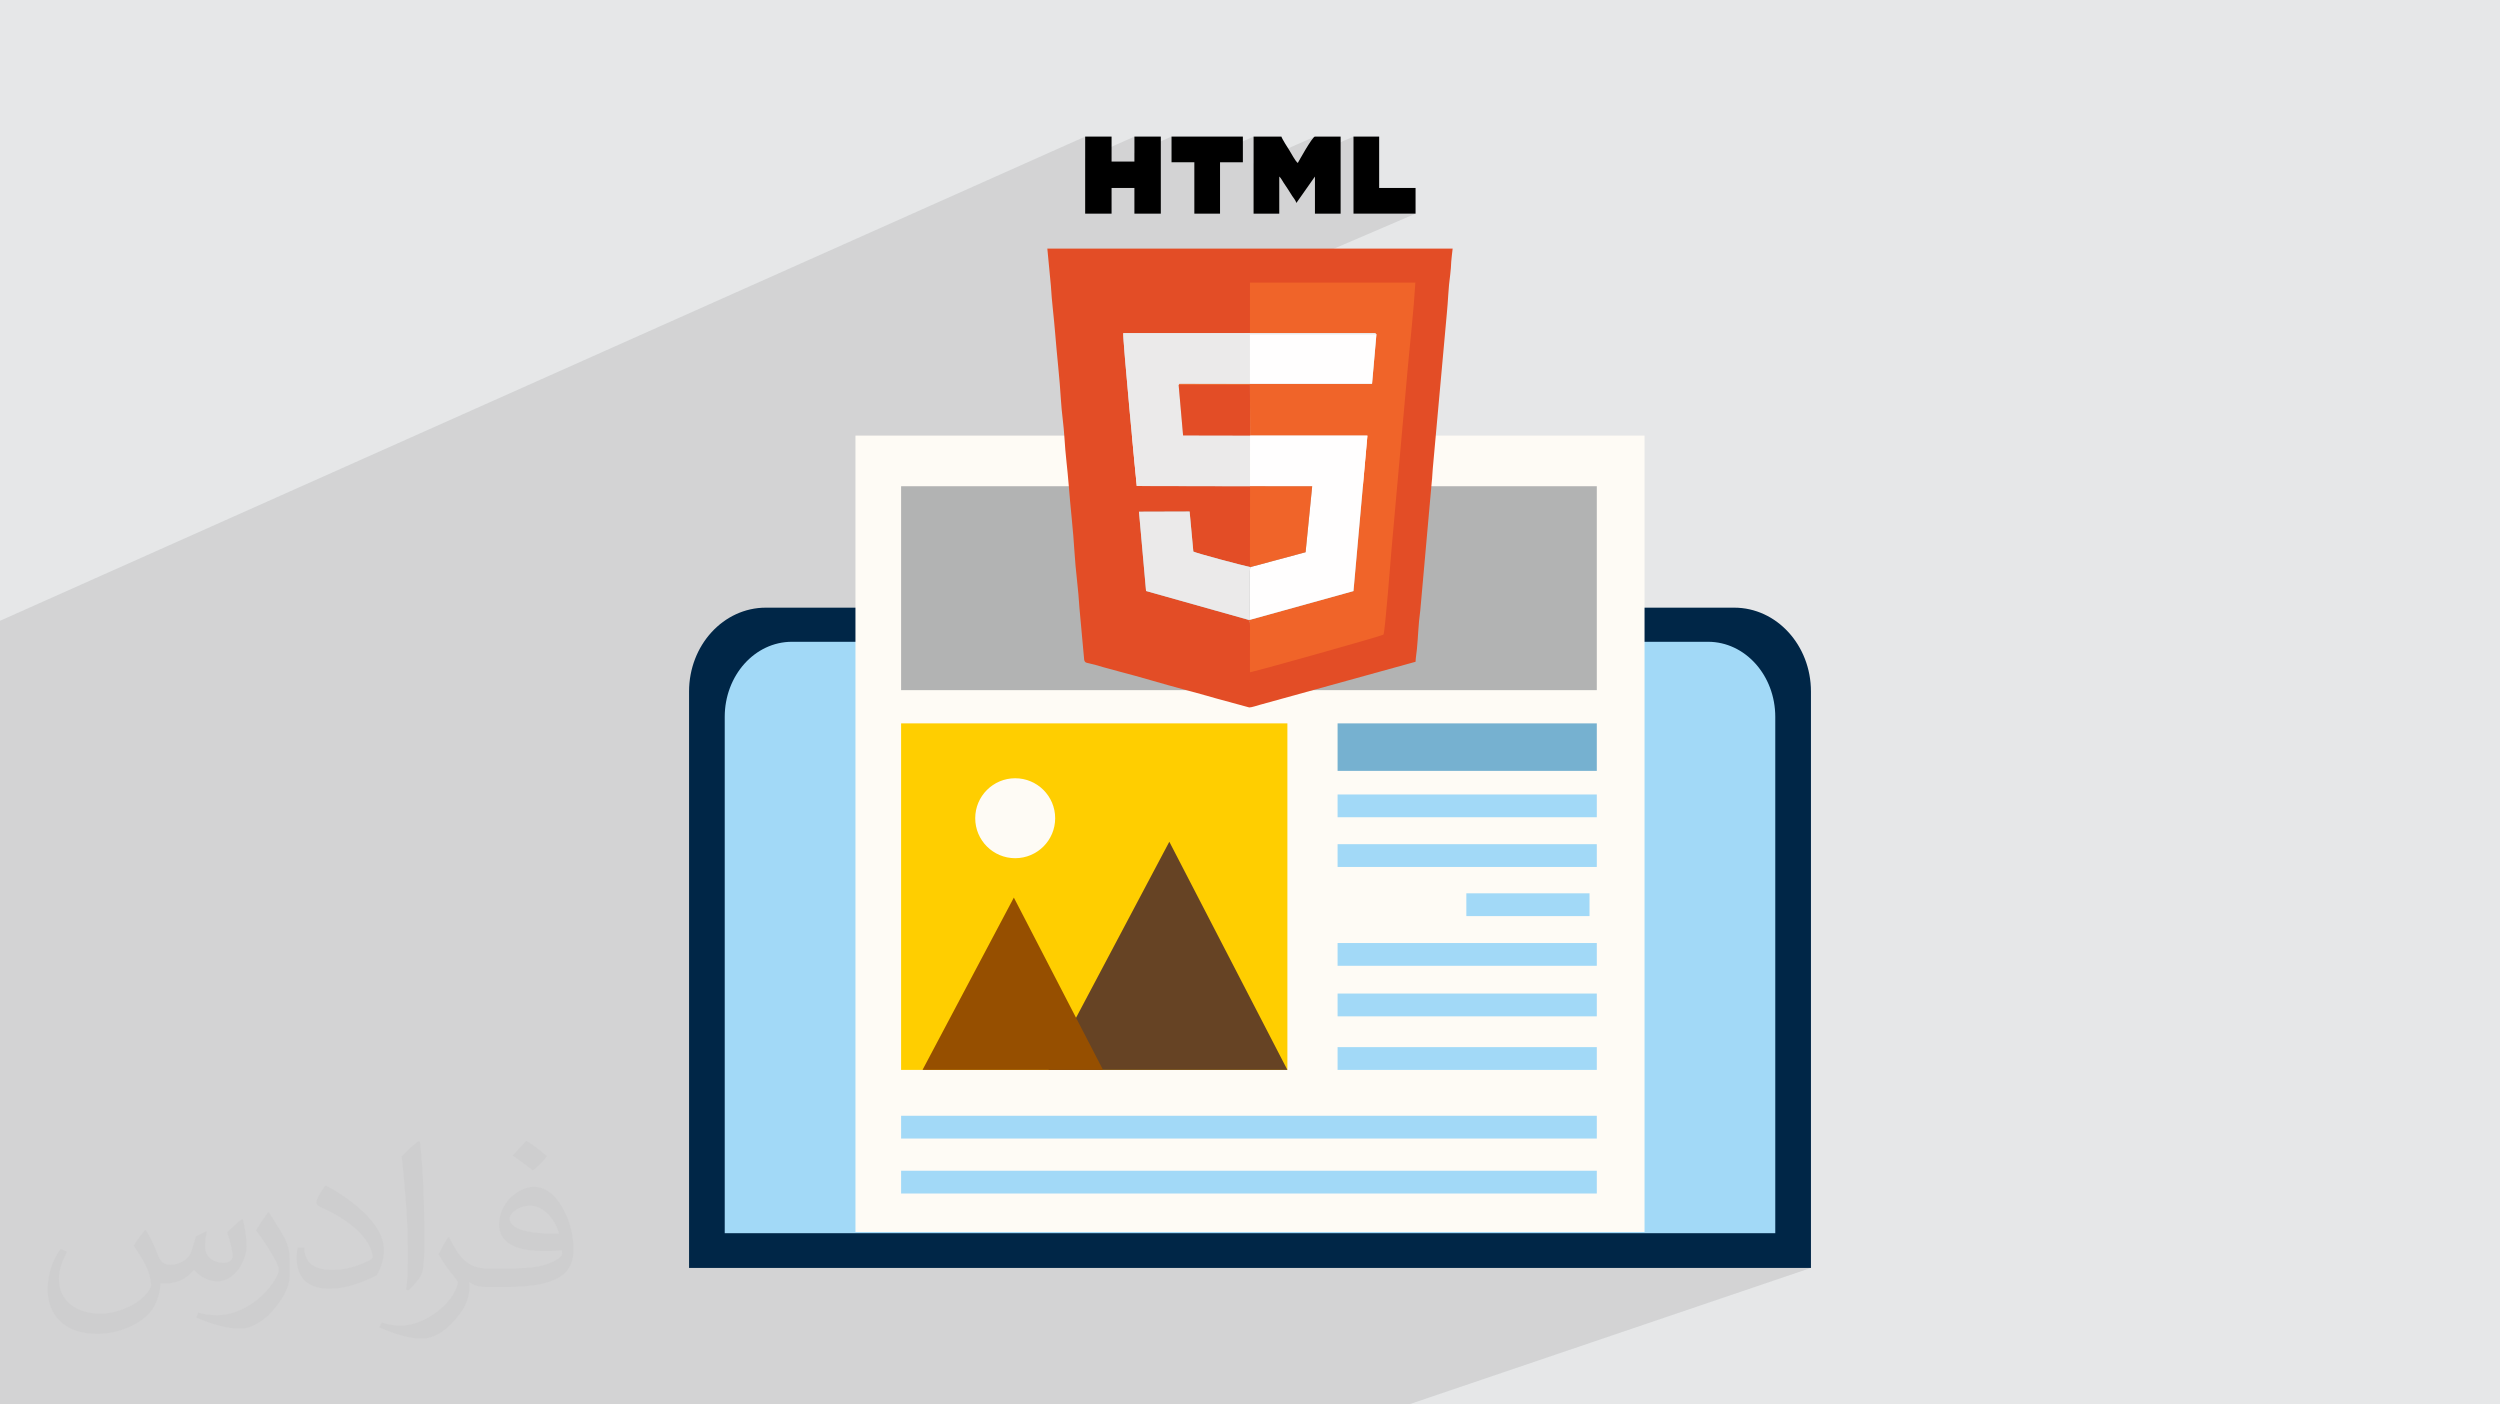
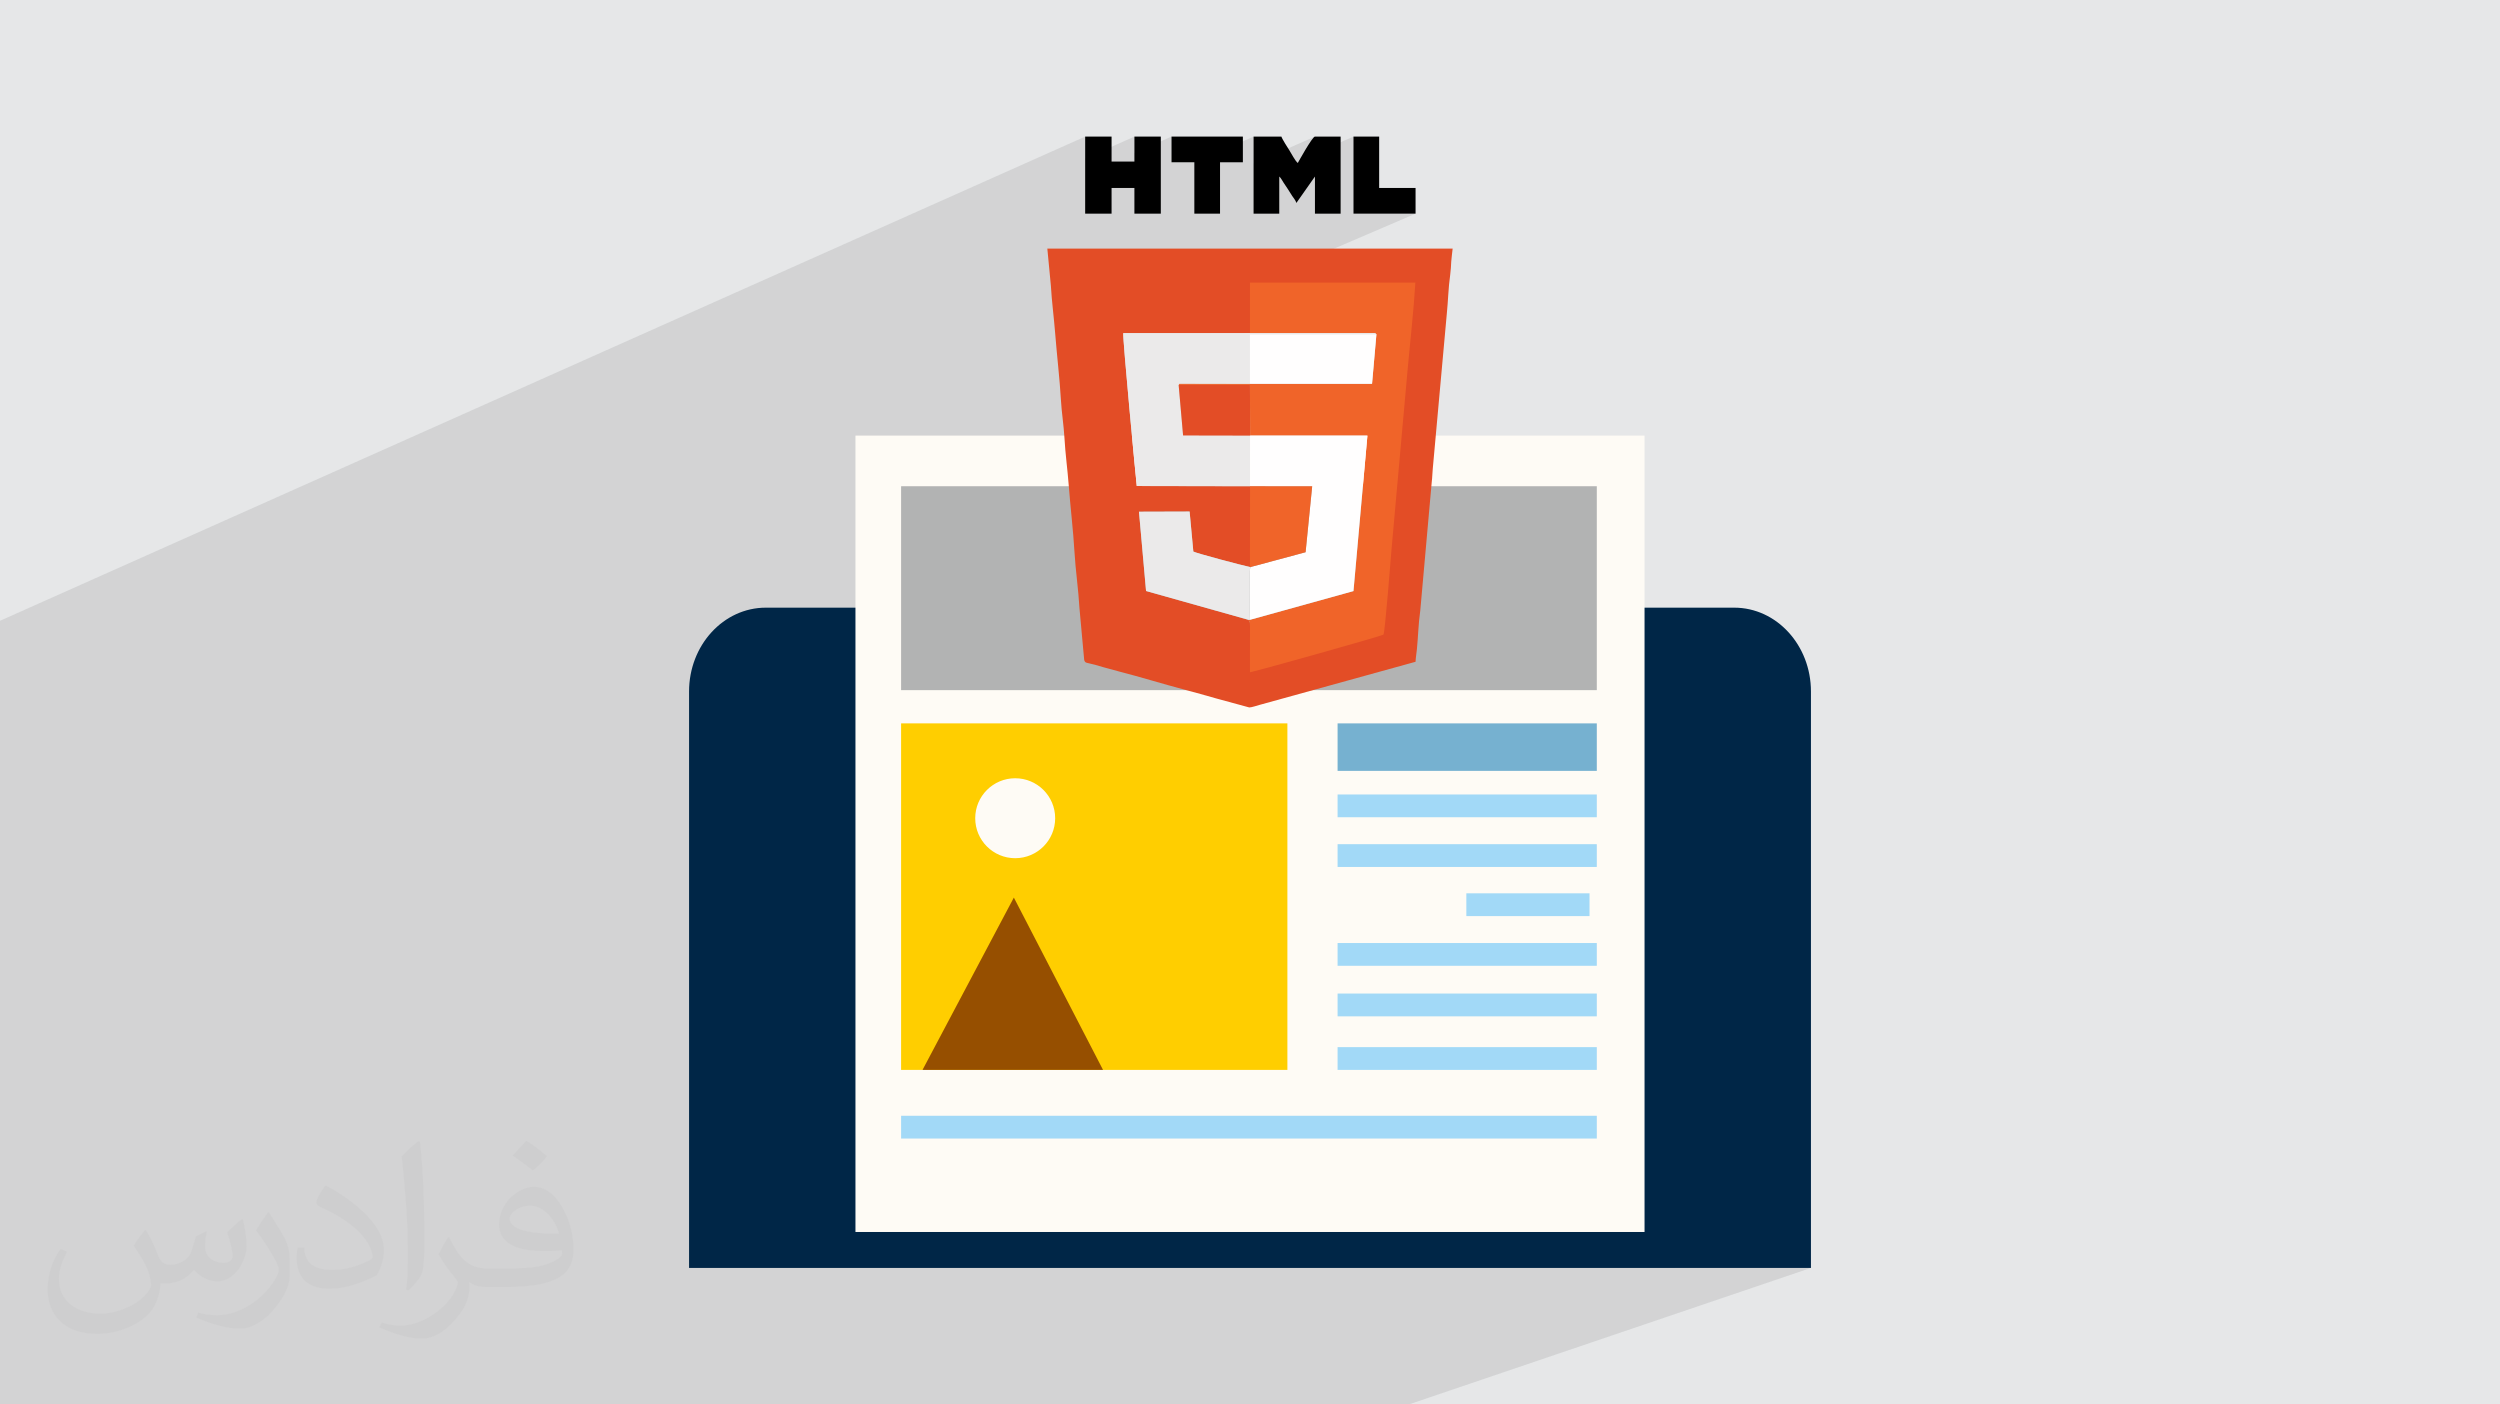
<svg xmlns="http://www.w3.org/2000/svg" xml:space="preserve" width="94.192mm" height="52.917mm" version="1.1" style="shape-rendering:geometricPrecision; text-rendering:geometricPrecision; image-rendering:optimizeQuality; fill-rule:evenodd; clip-rule:evenodd" viewBox="0 0 9404.92 5283.66">
  <defs>
    <style type="text/css">
   
    .fil15 {fill:black}
    .fil11 {fill:#E34D26}
    .fil13 {fill:#EBEAEA}
    .fil12 {fill:#F06429}
    .fil14 {fill:#FFFEFE}
    .fil10 {fill:#B2B3B3;fill-rule:nonzero}
    .fil3 {fill:#002647;fill-rule:nonzero}
    .fil7 {fill:#664324;fill-rule:nonzero}
    .fil9 {fill:#76B1D0;fill-rule:nonzero}
    .fil8 {fill:#964F00;fill-rule:nonzero}
    .fil4 {fill:#A2D9F7;fill-rule:nonzero}
    .fil5 {fill:#FEFBF5;fill-rule:nonzero}
    .fil6 {fill:#FFCE00;fill-rule:nonzero}
    .fil2 {fill:#373435;fill-opacity:0.031}
    .fil1 {fill:#2B2A29;fill-opacity:0.102}
    .fil0 {fill:#E6E7E8}
   
  </style>
  </defs>
  <g id="Layer_x0020_1">
    <polygon class="fil0" points="-0,0 9404.92,0 9404.92,5283.66 -0,5283.66 " />
    <polygon class="fil1" points="-0,3089.55 -0,3082.23 -0,3069.09 -0,3069.08 -0,3024.77 -0,2999.6 -0,2980.89 -0,2967.01 -0,2943.34 -0,2890.95 -0,2879.84 -0,2853.06 -0,2849.35 -0,2820.98 -0,2817.72 -0,2803.36 -0,2797.84 -0,2792.86 -0,2765.11 -0,2764.99 -0,2746.48 -0,2739.45 -0,2714.96 -0,2682.43 -0,2675.29 -0,2664.19 -0,2662.33 -0,2640.85 -0,2628.15 -0,2600.89 -0,2590.93 -0,2589.56 -0,2587.11 -0,2555.14 -0,2552.52 -0,2496.49 -0,2467.2 -0,2410.75 -0,2335.33 4082.37,513.82 4082.37,596.16 4267.6,513.82 4267.6,575.69 4407.19,513.82 4407.19,610.47 4493.09,610.47 4493.09,611.96 4715.91,513.82 4715.91,615.03 4946.77,513.82 4941.16,518.05 4932.54,529.2 4922.09,544.98 4910.93,563.11 4900.22,581.28 4891.13,597.21 4887.95,602.9 5091.73,513.82 5091.73,803.74 5325.28,803.74 4721.16,1063.05 5324.61,1063.05 5323.97,1073.38 5323.29,1083.73 5322.58,1094.1 5321.83,1104.48 5321.05,1114.88 5320.25,1125.29 5319.42,1135.71 5318.55,1146.13 5317.67,1156.58 5316.76,1167.02 5315.83,1177.49 5314.88,1187.94 5313.92,1198.41 5312.94,1208.88 5311.95,1219.35 5310.95,1229.82 5309.93,1240.29 5308.91,1250.77 5307.88,1261.23 5306.86,1271.69 5305.82,1282.16 5304.79,1292.61 5303.76,1303.06 5302.73,1313.49 5301.7,1323.92 5300.7,1334.34 5299.69,1344.74 5298.69,1355.13 5297.71,1365.5 5296.74,1375.87 5295.79,1386.21 5294.85,1396.54 5265.92,1719.63 5256.1,1829.17 6007.13,1829.17 6007.13,2414.38 6425.79,2414.38 6451.63,2415.84 6476.72,2420.13 6500.95,2427.1 6524.17,2436.59 6546.26,2448.49 6567.1,2462.65 6586.56,2478.93 6604.51,2497.17 6620.82,2517.24 6635.37,2539 6648.04,2562.3 6658.68,2587.01 6667.18,2612.98 6673.41,2640.07 6677.23,2668.14 6678.54,2697.04 6678.54,4639.2 6297.59,4769.84 6812.74,4769.84 5299.22,5283.66 4799.25,5283.66 4312.97,5283.66 3742.24,5283.66 3509.9,5283.66 3185.12,5283.66 2958.1,5283.66 2507.23,5283.66 2286.58,5283.66 1991.61,5283.66 1775.61,5283.66 1515.22,5283.66 1454.22,5283.66 1423.91,5283.66 1423.9,5283.66 1383.27,5283.66 1303.74,5283.66 1203.19,5283.66 1031.48,5283.66 1022.1,5283.66 882.16,5283.66 824.28,5283.66 778.41,5283.66 611.35,5283.66 587.18,5283.66 498.9,5283.66 419.4,5283.66 408.2,5283.66 408.04,5283.66 169.92,5283.66 146.43,5283.66 -0,5283.66 -0,5272.53 -0,5240.81 -0,5194.32 -0,5107.46 -0,5036.89 -0,4939.47 -0,4926.72 -0,4909.71 -0,4877.95 -0,4861.89 -0,4737.51 -0,4727.25 -0,4699.2 -0,4632.25 -0,4595.18 -0,4533.84 -0,4532.11 -0,4526.9 -0,4461.08 -0,4461.01 -0,4452.62 -0,4439.65 -0,4405.15 -0,4405.02 -0,4377.76 -0,4273.71 -0,4250.86 -0,4229.63 -0,4227.88 -0,4226.83 -0,4188.98 -0,4176.15 -0,4174.29 -0,4169.13 -0,4137.21 -0,4099.45 -0,4076.7 -0,4076.69 -0,4051.09 -0,4051.08 -0,4049.93 -0,3986.99 -0,3952.54 -0,3918.24 -0,3885.73 -0,3776.31 -0,3775.22 -0,3768.39 -0,3751.07 -0,3704.97 -0,3679.84 -0,3655.25 -0,3637.62 -0,3613.65 -0,3607.64 -0,3603.08 -0,3600.08 -0,3600.07 -0,3567.64 -0,3511.62 -0,3506.89 -0,3475.19 -0,3439.32 -0,3439.31 -0,3431.48 -0,3430.39 -0,3426.35 -0,3342.82 -0,3328.4 -0,3328.39 -0,3327.53 -0,3324.75 -0,3324.44 -0,3320.89 -0,3270.47 -0,3257.71 -0,3257.7 -0,3254.09 -0,3206.94 -0,3176.12 " />
    <path class="fil2" d="M548.54 4627.69c17.95,27.21 29.6,53.36 40.96,82.43 8.45,16.91 12.93,48.09 52.57,48.09 11.61,0 28.28,-3.42 43.06,-11.61 16.63,-8.73 29.32,-21.94 35.94,-42l15.85 -53.36 38.57 -19.02 2.64 2.64c-5.27,20.09 -6.59,39.36 -6.59,54.43 0,44.63 38.57,61.56 69.22,61.56 17.95,0 34.09,-8.73 34.09,-25.11 0,-21.13 -8.98,-57.06 -20.62,-89.29 17.95,-17.95 35.94,-35.94 56.53,-50.47l3.17 1.6c8.98,38.04 14,75.56 14,100.66 0,24.57 -10.83,51.79 -19.81,69.49 -18.49,34.87 -51.25,62.62 -90.87,62.62 -30.1,0 -63.65,-15.07 -86.66,-43.06l-1.32 0c-21.66,26.96 -55.22,51.25 -108.86,51.25l-16.63 0c-2.64,35.41 -10.29,60.49 -21.94,82.95 -31.95,62.34 -126.81,106.47 -216.1,106.47 -124.17,0 -186.51,-71.59 -186.51,-166.96 0,-58.91 19.27,-113.6 48.88,-152.42l24.29 10.04c-18.49,35.41 -30.91,68.68 -30.91,101.45 0,89.29 72.66,131.83 156.4,131.83 77.68,0 173.83,-49.41 191.28,-106.72 -6.59,-62.62 -30.1,-91.93 -66.04,-148.99 10.83,-19.02 24.83,-38.04 42.28,-58.38l3.17 0 0 0 0 0 -0.02 -0.09zm1432.13 -336.04c26.15,16.39 51.79,35.66 76.87,57.85 -14,19.81 -31.45,37.79 -53.11,53.64 -25.11,-20.34 -50.19,-37.79 -75.84,-56.27 17.42,-19.55 34.62,-38.29 52.04,-55.22l0 0 0 0 0 0 0 0 0 0 0.03 0zm13.47 244.11c-42.28,0 -76.87,27.75 -76.87,48.34 0,44.13 84.53,57.85 185.72,57.31 -12.68,-51.79 -57.06,-105.68 -108.86,-105.68l0.01 0.03zm-94.86 236.19c54.96,0 103.04,-1.6 139.74,-10.83 40.96,-10.29 75.56,-30.91 75.56,-45.17 0,-3.7 0,-8.19 -1.32,-11.89 -22.98,2.11 -49.41,2.11 -72.38,2.11 -74.49,0 -131.55,-16.91 -154.02,-58.66 -5.55,-11.61 -9.51,-24.57 -9.51,-39.36 0,-40.43 17.42,-79.79 48.09,-107 25.61,-22.45 53.89,-36.44 82.67,-36.44 52.04,0 93.51,41.75 122.57,107.54 15.85,35.94 26.68,77.4 26.68,129.72 0,34.87 -9.51,64.19 -31.17,85.85 -40.43,39.11 -114.92,53.89 -229.04,53.89l-51.79 0 0 0 -13.47 0c-28.28,0 -48.62,-5.02 -64.72,-17.42l-2.64 0c0.79,6.59 1.32,12.93 1.32,19.02 0,25.61 -8.45,58.38 -25.61,84.53 -50.72,75.3 -105.68,108.04 -153.24,108.04 -48.09,0 -107,-18.49 -160.11,-42.54l9.51 -18.49c17.17,7.13 40.96,11.89 73.7,11.89 85.85,0 198.66,-82.43 212.66,-163 -3.17,-6.59 -8.98,-15.32 -17.17,-24.57 -25.11,-29.85 -40.96,-54.68 -55.75,-80.83 12.68,-25.11 24.29,-45.17 35.13,-63.4l4.49 -0.53c36.72,74.77 69.99,117.55 144.23,117.55l11.61 0 0 0 53.89 0 0 0 0 0 0 0 0 0 0 0 0.09 0.01zm-371.98 79c6.34,-34.34 6.87,-72.91 6.87,-108.86l0 -53.36c0,-99.6 -12.68,-244.36 -22.98,-338.68 17.95,-19.27 43.06,-42 62.87,-57.31l5.81 1.6c13.47,118.62 16.63,256 16.63,383.06 0,33.3 -1.32,65.79 -4.49,89.55 -1.85,30.1 -19.27,52.83 -56.53,87.7l-8.19 -3.7zm-382.8 -157.19c1.85,46.77 24.83,83.49 105.15,83.49 49.93,0 92.19,-12.93 138.96,-35.13 8.45,-3.7 12.93,-8.73 12.93,-12.93 0,-29.32 -22.45,-68.15 -60.23,-103.55 -36.72,-33.3 -85.34,-62.62 -130.76,-82.18 -15.6,-6.59 -20.62,-13.47 -20.62,-20.09 0,-13.47 17.95,-41.75 32.77,-62.09l5.02 -0.53c52.04,27.21 110.17,67.64 153.24,112.53 39.11,41.47 63.4,83.49 63.4,129.19 0,33.81 -10.29,65.51 -26.96,95.11 -57.06,28.79 -117.83,50.72 -178.06,50.72 -73.17,0 -123.1,-34.34 -123.1,-114.92 0,-8.73 0,-22.19 3.17,-39.64l25.11 0 0 0 0 0 0 0 0 0 0 0 -0.02 0zm-132.37 -132.9l45.45 73.45c16.63,27.21 32.23,56.81 32.23,103.55l0 59.7c0,48.34 -30.91,100.13 -80.83,151.38 -39.11,34.62 -73.7,49.41 -105.68,49.41 -47.55,0 -101.98,-14.79 -164.85,-41.75l7.13 -18.49c19.81,5.27 42.79,9.77 71.06,9.77 90.36,-0.53 182.8,-66.57 225.08,-147.15 5.02,-9.26 6.87,-17.95 6.87,-24.04 0,-9.26 -5.02,-19.55 -8.98,-28.79 -22.98,-43.31 -48.62,-82.95 -76.87,-119.68 14.79,-23.25 29.6,-45.7 45.7,-67.9l3.7 0.53 0 0 0 0 0 0 0 0 0 0 -0.02 0.01z" />
    <g id="_2466114174704">
      <path class="fil3" d="M6523.9 2285.99l-3642.85 0c-159.51,0 -288.85,141.31 -288.85,315.57l0 2168.28 4220.54 0 0 -2168.28c0,-174.27 -129.28,-315.57 -288.83,-315.57z" />
-       <path class="fil4" d="M6425.79 2414.38l-3446.7 0c-139.58,0 -252.71,126.54 -252.71,282.65l0 1942.16 3952.16 0 0 -1942.16c0,-156.11 -113.17,-282.65 -252.75,-282.65z" />
      <polygon class="fil5" points="3218.21,4634.69 6186.71,4634.69 6186.71,1638.71 3218.21,1638.71 " />
      <polygon class="fil6" points="3389.9,4024.91 4843.13,4024.91 4843.13,2721.32 3389.9,2721.32 " />
-       <polygon class="fil7" points="4398.94,3166.58 3944.08,4024.91 4843.12,4024.91 " />
      <polygon class="fil8" points="3814.07,3376.68 3470.51,4024.91 4149.56,4024.91 " />
      <path class="fil5" d="M3969.53 3078.16c0,83.03 -67.36,150.34 -150.38,150.34 -83.06,0 -150.39,-67.31 -150.39,-150.34 0,-83.04 67.33,-150.41 150.39,-150.41 83.02,0 150.38,67.37 150.38,150.41z" />
      <polygon class="fil9" points="5031.95,2900.01 6007.12,2900.01 6007.12,2721.33 5031.95,2721.33 " />
      <polygon class="fil4" points="5031.95,3074.42 6007.12,3074.42 6007.12,2988.79 5031.95,2988.79 " />
      <polygon class="fil4" points="5031.95,3261.47 6007.12,3261.47 6007.12,3175.77 5031.95,3175.77 " />
      <polygon class="fil4" points="5516.31,3446.3 5979.73,3446.3 5979.73,3360.61 5516.31,3360.61 " />
      <polygon class="fil4" points="5031.95,3633.29 6007.12,3633.29 6007.12,3547.61 5031.95,3547.61 " />
      <polygon class="fil4" points="5031.95,4024.91 6007.12,4024.91 6007.12,3939.24 5031.95,3939.24 " />
      <polygon class="fil4" points="3389.9,4283.15 6007.12,4283.15 6007.12,4197.49 3389.9,4197.49 " />
-       <polygon class="fil4" points="3389.9,4489.94 6007.12,4489.94 6007.12,4404.28 3389.9,4404.28 " />
      <polygon class="fil4" points="5031.95,3823.44 6007.12,3823.44 6007.12,3737.71 5031.95,3737.71 " />
      <polygon class="fil10" points="3389.91,2596.28 6007.13,2596.28 6007.13,1829.17 3389.91,1829.17 " />
      <g>
        <path class="fil11" d="M4697.14 2331.86l-385.74 -108.53 -26.61 -298.3 190.46 -0.6 14.04 150.44c9.49,5.95 189.98,53.95 213.01,58.14l121.16 -79.66 -120.84 -224.2 -426.12 -0.79c-2.89,-23.19 -53.52,-555.7 -50.75,-575.08l476.56 -0.22 85.91 -122.91 391.44 -1.34c-6.63,110.11 56.61,141.58 46.75,251.61l-88.66 713.8c-3.59,40.94 47.62,227.21 41.38,240.85 -7.21,5.35 -401.19,136.38 -444.61,145.7l-32.07 -125.53c0.03,-2.11 0.1,-11.34 -0.2,-12.87l-5.1 -10.5 0 -0.01zm2.65 329.54c8.52,0 29.6,-7.02 38.72,-9.61l586.76 -162.2c0.26,-11.53 3.77,-34.88 4.94,-46.06 4.7,-45.05 5.59,-96.65 12.71,-145.66l43.34 -485.51c2.29,-17.74 2,-32.03 3.85,-49.82l52.85 -583.37c4.75,-45.14 5.55,-96.49 12.7,-145.69 2.29,-15.69 3.06,-34.42 3.9,-49.79 0.78,-14.21 4.14,-34.65 5.28,-48.4l-1524.77 0 13.34 139.68c3.24,58.43 11.56,120.3 15.98,177.29 6.29,80.83 17.56,176.3 21.77,252.06 2.54,45.82 10.73,96.79 13.27,142.44 3.33,60.39 11.7,120.48 16.01,177.27 6.12,80.83 17.57,177.12 21.73,252.09 3.63,65.57 14.93,142.4 18.79,212.07l17.74 194.33c3.79,13.31 7.12,9.25 40.68,18.37 9.35,2.55 20.15,5.93 31.22,9.06 21.64,6.1 41.31,11.62 61.18,16.68 76.28,19.4 166.69,47.49 243.7,67.68 41.02,10.74 80.31,21.97 121.95,33.75l122.35 33.35z" />
        <path class="fil12" d="M4702.3 1253.07l448.52 0.01c25.19,-0.36 20.79,-1.57 27.22,4.32l-16.44 186.34 -460.09 0.13 -254.23 -0.55c-12.53,0.87 -9.24,-2.81 -13.29,4.68l271.17 0 -2.88 0 0.57 190.7 441.3 0.1 -52.45 584.85 -389.44 108.06 -5.13 0.14 5.1 10.5c0.3,1.53 0.23,10.76 0.2,12.88l-0.14 173.84c43.41,-9.31 495.11,-136.3 502.32,-141.67 6.24,-13.64 27.5,-289.85 31.11,-330.78l30.18 -337.01 28.94 -323.09c9.86,-110.03 23.13,-223.37 29.75,-333.49l-622.31 0 0 190.02z" />
        <path class="fil13" d="M4702.61 1829.16l0.24 -190.45 -252.1 -0.5 -16.75 -190.19c4.04,-7.5 0.75,-3.81 13.28,-4.68l254.23 0.54 0 -186.46 476.54 0c-6.43,-5.88 -2.04,-4.68 -27.23,-4.33l-448.51 0 -476.57 0.22c-2.76,19.39 47.87,551.88 50.76,575.08l426.11 0.78z" />
        <path class="fil14" d="M4702.61 1829.16l233.77 0.09 -24.78 248.17 -205.32 55.26c-0.56,0.7 -2.17,3.27 -2.51,4.02 -0.29,0.67 -0.72,1.38 -0.99,2.15 -3.43,9.64 -2.25,174.48 -0.52,192.88l389.44 -108.06 52.46 -584.86 -441.31 -0.1 -0.24 190.45z" />
        <path class="fil13" d="M4697.14 2331.86l5.13 -0.14c-1.73,-18.4 -2.92,-183.24 0.52,-192.88 0.27,-0.76 0.69,-1.47 0.99,-2.15 0.33,-0.76 1.95,-3.32 2.51,-4.02l-3.98 0.35c-23.03,-4.19 -203.52,-52.19 -213.01,-58.14l-14.04 -150.44 -190.46 0.6 26.61 298.3 385.74 108.53z" />
        <polygon class="fil14" points="4701.5,1443.87 5161.6,1443.74 5178.04,1257.41 4701.5,1257.41 " />
        <path class="fil15" d="M4715.91 803.74l96.63 0 0 -139.59c5.64,4.13 11.81,16.43 16.63,23.63 5.75,8.59 10.65,15.44 16.11,24.16 5.71,9.13 9.96,16.29 15.58,24.68 4.98,7.45 13.7,17.82 16.11,26.84l69.8 -99.32 0 139.59 96.64 0 0 -289.92 -96.64 0c-9.94,0 -64.16,98.32 -64.43,99.33 -9.47,-6.34 -24.6,-36.81 -32.21,-48.32 -5.66,-8.55 -27.26,-42.52 -29.53,-51.01l-104.69 0 0 289.92z" />
        <polygon class="fil15" points="4082.37,803.74 4181.69,803.74 4181.69,707.1 4267.6,707.1 4267.6,803.74 4366.92,803.74 4366.92,513.82 4267.6,513.82 4267.6,607.78 4181.69,607.78 4181.69,513.82 4082.37,513.82 " />
        <polygon class="fil12" points="4702.3,2133.02 4706.28,2132.67 4911.59,2077.41 4936.39,1829.26 4702.61,1829.16 " />
        <polygon class="fil11" points="4702.85,1638.71 4702.29,1448.01 4705.16,1448.01 4434,1448.01 4450.75,1638.21 " />
        <polygon class="fil15" points="4407.19,610.47 4493.09,610.47 4493.09,803.74 4589.73,803.74 4589.73,610.47 4675.63,610.47 4675.63,513.82 4407.19,513.82 " />
        <polygon class="fil15" points="5091.73,803.74 5325.28,803.74 5325.28,707.1 5188.37,707.1 5188.37,513.82 5091.73,513.82 " />
      </g>
    </g>
  </g>
</svg>